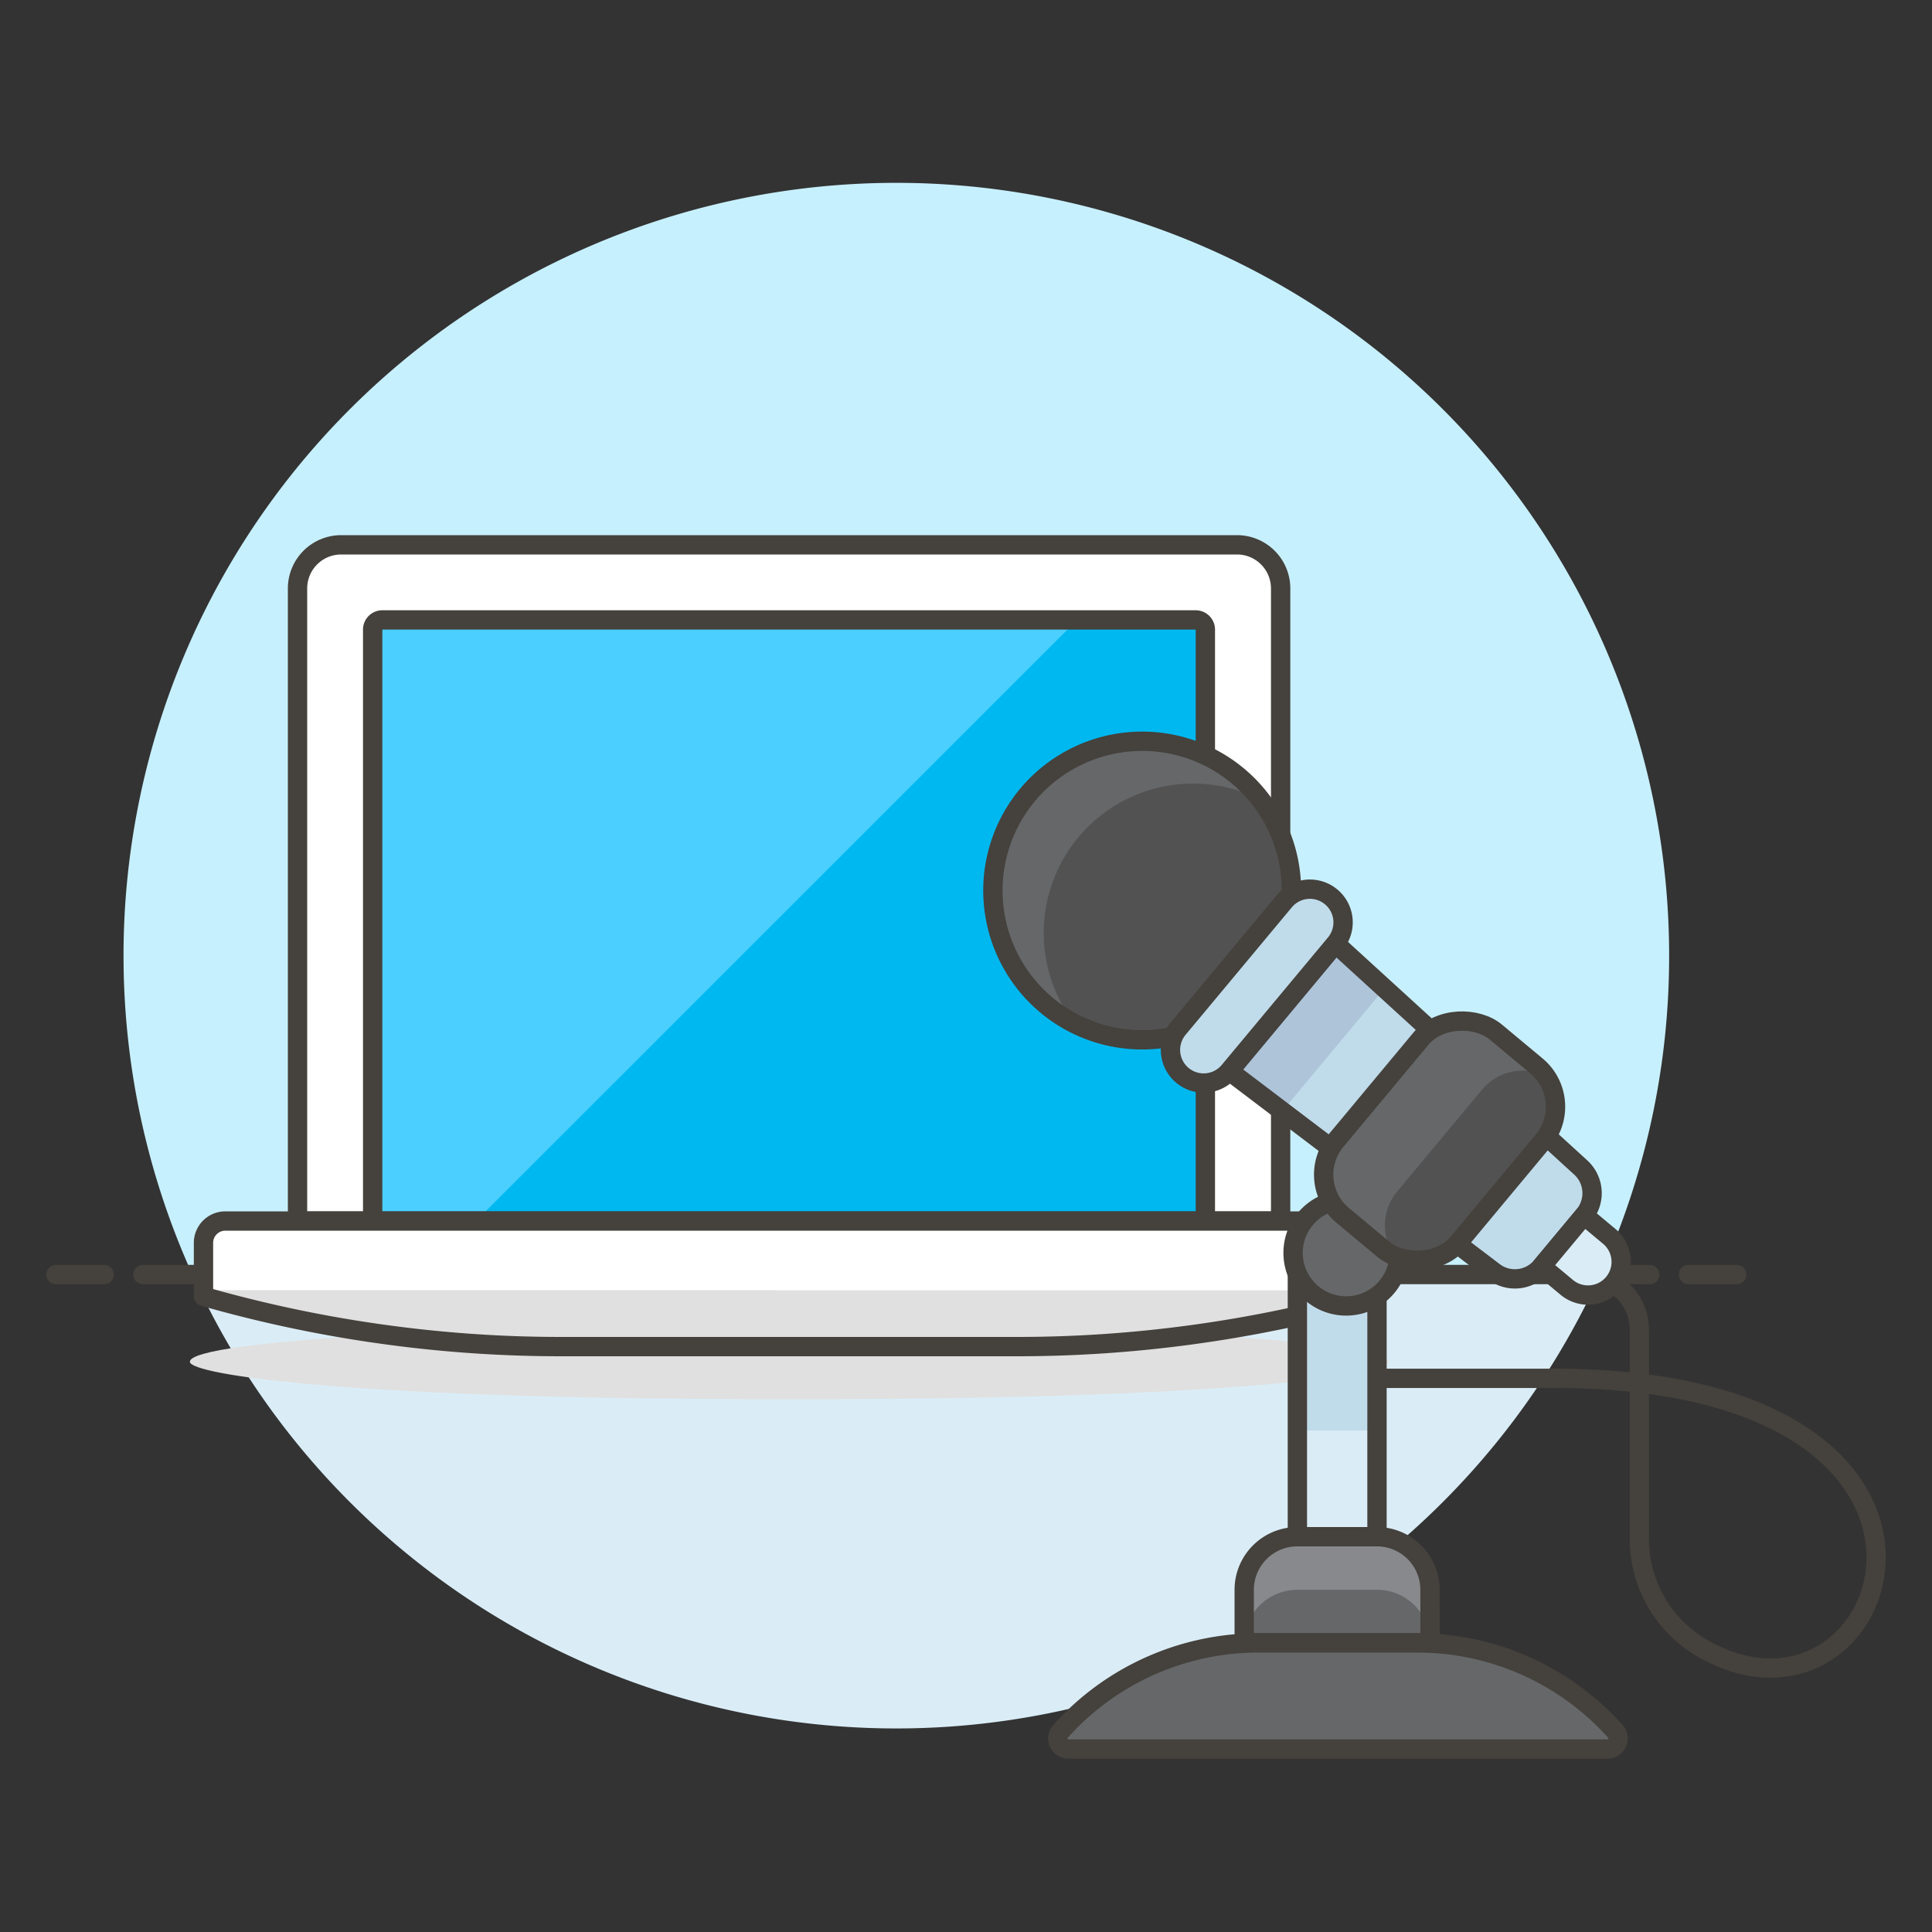
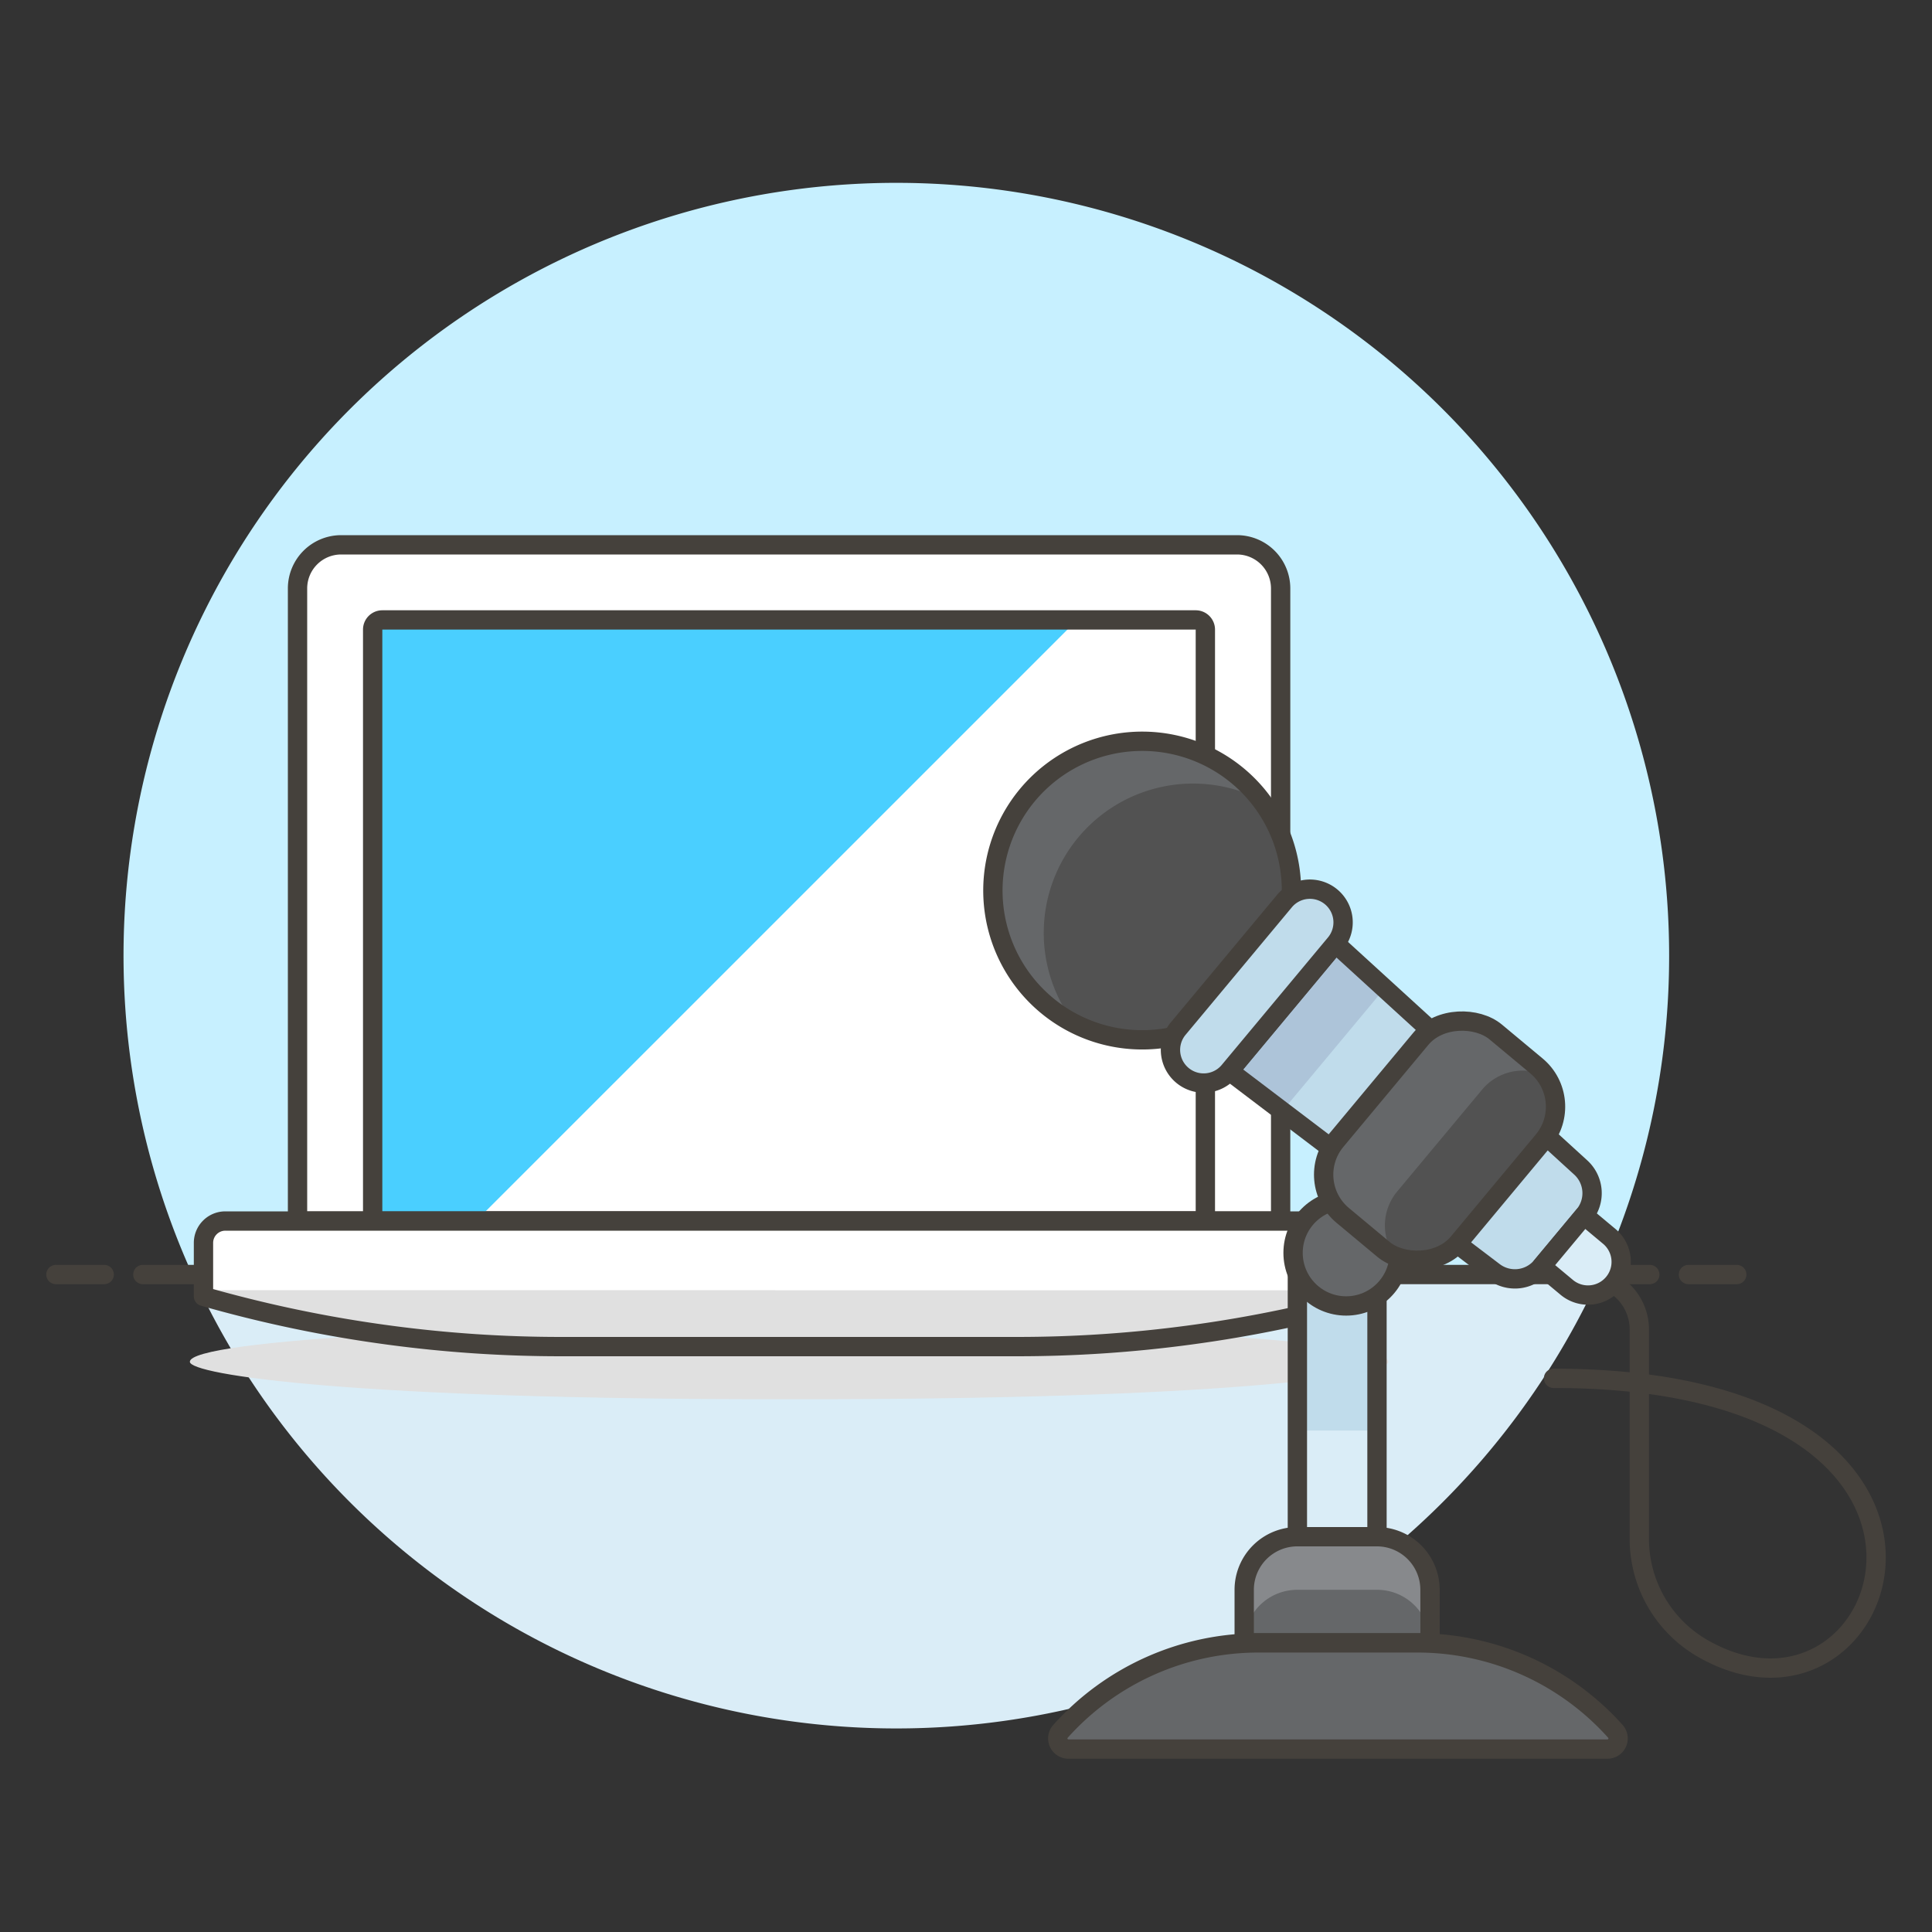
<svg xmlns="http://www.w3.org/2000/svg" viewBox="0 0 100 100">
  <rect x="0" y="0" width="100" height="100" fill="#333333" stroke="none" />
  <g class="nc-icon-wrapper">
    <defs />
    <path class="a" d="M86.394 49.469a40 40 0 1 0-76.436 16.5H82.83a39.829 39.829 0 0 0 3.564-16.5z" style="" fill="#c7f0ff" />
    <path class="b" d="M9.958 65.969a40 40 0 0 0 72.872 0z" style="" fill="#daedf7" />
    <g>
      <path class="c" d="M7.394 65.969h78" fill="none" stroke="#45413c" stroke-linecap="round" stroke-linejoin="round" />
      <path class="c" d="M2.894 65.969h2.5" fill="none" stroke="#45413c" stroke-linecap="round" stroke-linejoin="round" />
      <path class="c" d="M87.394 65.969h2.5" fill="none" stroke="#45413c" stroke-linecap="round" stroke-linejoin="round" />
    </g>
    <g>
      <path class="d" d="M64.029 28.2H17.653a2.258 2.258 0 0 0-2.253 2.252V63.2h50.886V30.452a2.259 2.259 0 0 0-2.257-2.252z" stroke="#45413c" fill="#fff" stroke-miterlimit="10" />
-       <path class="e" d="M19.289 32.588V63.2h43.1V32.588a.5.5 0 0 0-.5-.5h-42.1a.5.5 0 0 0-.5.5z" style="" fill="#00b8f0" />
      <path class="f" d="M19.289 32.588V63.2h5.345l31.115-31.112h-35.96a.5.5 0 0 0-.5.5z" style="" fill="#4acfff" />
      <path class="c" d="M19.289 32.588V63.2h43.1V32.588a.5.5 0 0 0-.5-.5h-42.1a.5.5 0 0 0-.5.5z" fill="none" stroke="#45413c" stroke-linecap="round" stroke-linejoin="round" />
      <path class="g" d="M71.15 66.693v.4a67.255 67.255 0 0 1-9.567 2 66.706 66.706 0 0 1-8.955.6h-12.5v-3z" style="" fill="#d6daff" />
      <path class="h" d="M40.127 63.2h29.9a1.131 1.131 0 0 1 1.128 1.128V67.1a67.255 67.255 0 0 1-9.567 2 66.706 66.706 0 0 1-8.955.6h-12.5" fill="none" stroke-linecap="round" stroke-linejoin="round" stroke="#4550e5" stroke-width="0.705px" />
      <g>
        <path class="i" d="M71.856 70.485c0-.569-3.956-1.073-10.273-1.422-9.369-.536-20.536-.515-20.742-.515s-11.372-.021-20.741.515c-6.318.349-10.273.853-10.273 1.422 0 .666 8.464 1.969 31.014 1.938 22.034.031 31.015-1.215 31.015-1.938z" style="" fill="#e0e0e0" />
        <path class="j" d="M70.022 63.2H11.66a1.131 1.131 0 0 0-1.128 1.128V67.1a67.3 67.3 0 0 0 9.568 2 66.691 66.691 0 0 0 8.954.6h23.574a66.706 66.706 0 0 0 8.955-.6 67.255 67.255 0 0 0 9.567-2v-2.769a1.131 1.131 0 0 0-1.128-1.131z" style="" fill="#fff" />
        <path class="i" d="M40.127 66.778h-29.6v.322a67.3 67.3 0 0 0 9.568 2 66.691 66.691 0 0 0 8.954.6h23.579a66.706 66.706 0 0 0 8.955-.6 67.255 67.255 0 0 0 9.567-2v-.317H40.127z" style="" fill="#e0e0e0" />
        <path class="c" d="M70.022 63.2H11.66a1.131 1.131 0 0 0-1.128 1.128V67.1a67.3 67.3 0 0 0 9.568 2 66.691 66.691 0 0 0 8.954.6h23.574a66.706 66.706 0 0 0 8.955-.6 67.255 67.255 0 0 0 9.567-2v-2.769a1.131 1.131 0 0 0-1.128-1.131z" fill="none" stroke="#45413c" stroke-linecap="round" stroke-linejoin="round" />
      </g>
      <g>
-         <path class="c" d="M83.531 66.427l.33.275a2.748 2.748 0 0 1 .99 2.111v10.838a6.543 6.543 0 0 0 3.314 5.691c9.823 5.571 16.6-14-7.754-14H69.228" fill="none" stroke="#45413c" stroke-linecap="round" stroke-linejoin="round" />
+         <path class="c" d="M83.531 66.427l.33.275a2.748 2.748 0 0 1 .99 2.111v10.838a6.543 6.543 0 0 0 3.314 5.691c9.823 5.571 16.6-14-7.754-14" fill="none" stroke="#45413c" stroke-linecap="round" stroke-linejoin="round" />
        <path class="b" d="M67.152 65.802h4.121v20.607h-4.121z" style="" fill="#daedf7" />
        <path class="k" d="M67.152 65.802h4.121v8.243h-4.121z" style="" fill="#c0dceb" />
        <path class="l" d="M67.152 65.802h4.121v20.607h-4.121z" fill="none" stroke="#45413c" stroke-miterlimit="10" />
        <path class="m" d="M74.021 85.036H64.4v-2.748a2.748 2.748 0 0 1 2.748-2.748h4.121a2.748 2.748 0 0 1 2.748 2.748z" style="" fill="#656769" />
        <path class="n" d="M74.021 85.036v-2.748a2.748 2.748 0 0 0-2.748-2.748h-4.121a2.748 2.748 0 0 0-2.752 2.748v2.748a2.747 2.747 0 0 1 2.748-2.748h4.122a2.737 2.737 0 0 1 2.747 2.748" style="" fill="#87898c" />
        <path class="o" d="M64.064 40.157a7.727 7.727 0 1 1-10.883.993 7.728 7.728 0 0 1 10.883-.993z" style="" fill="#525252" />
        <path class="m" d="M65.136 41.243a7.728 7.728 0 1 0-9.52 11.742A7.729 7.729 0 0 1 65.262 41.4" style="" fill="#656769" />
        <path class="k" d="M81.823 60.433a1.8 1.8 0 0 1 .169 2.475l-2.2 2.642a1.8 1.8 0 0 1-2.465.281L63.63 55.439l5.495-6.6z" style="" fill="#c0dceb" />
        <path class="p" d="M66.368 57.516l5.296-6.357-2.539-2.318-5.495 6.598 2.738 2.077z" style="" fill="#adc4d9" />
        <path class="c" d="M64.064 40.157a7.727 7.727 0 1 1-10.883.993 7.728 7.728 0 0 1 10.883-.993z" fill="none" stroke="#45413c" stroke-linecap="round" stroke-linejoin="round" />
        <path class="c" d="M81.823 60.433a1.8 1.8 0 0 1 .169 2.475l-2.2 2.642a1.8 1.8 0 0 1-2.465.281L63.63 55.439l5.495-6.6z" fill="none" stroke="#45413c" stroke-linecap="round" stroke-linejoin="round" />
        <path class="q" d="M83.311 64.008a1.718 1.718 0 0 1-2.2 2.639l-1.319-1.1 2.2-2.64z" fill="#daedf7" stroke="#45413c" stroke-linecap="round" stroke-linejoin="round" />
        <path class="r" d="M68.9 46.422a1.718 1.718 0 0 1 .221 2.419l-5.5 6.6a1.717 1.717 0 1 1-2.639-2.2l5.5-6.6a1.717 1.717 0 0 1 2.418-.219z" stroke="#45413c" stroke-linecap="round" stroke-linejoin="round" fill="#c0dceb" />
        <circle class="s" cx="69.677" cy="64.848" r="2.748" stroke="#45413c" stroke-linecap="round" stroke-linejoin="round" fill="#656769" />
        <rect class="o" x="68.331" y="54.92" width="12.364" height="8.243" rx="2.748" transform="rotate(-50.209 74.513 59.041)" style="" fill="#525252" />
        <path class="c" d="M74.021 85.036H64.4v-2.748a2.748 2.748 0 0 1 2.748-2.748h4.121a2.748 2.748 0 0 1 2.748 2.748z" fill="none" stroke="#45413c" stroke-linecap="round" stroke-linejoin="round" />
        <path class="s" d="M83.613 89.615a.55.55 0 0 1-.41.916H55.3a.55.55 0 0 1-.41-.916 13.74 13.74 0 0 1 10.24-4.579h8.243a13.74 13.74 0 0 1 10.24 4.579z" stroke="#45413c" stroke-linecap="round" stroke-linejoin="round" fill="#656769" />
        <path class="m" d="M72.41 65.135a2.755 2.755 0 0 1-.8-.464l-2.11-1.758a2.748 2.748 0 0 1-.353-3.87l4.4-5.278a2.748 2.748 0 0 1 3.87-.353l2.111 1.758a2.772 2.772 0 0 1 .474.509h-.008a2.741 2.741 0 0 0-3.28.719l-4.4 5.278a2.741 2.741 0 0 0-.114 3.356" style="" fill="#656769" />
        <rect class="l" x="68.331" y="54.92" width="12.364" height="8.243" rx="2.748" transform="rotate(-50.209 74.513 59.041)" fill="none" stroke="#45413c" stroke-miterlimit="10" />
      </g>
    </g>
  </g>
</svg>